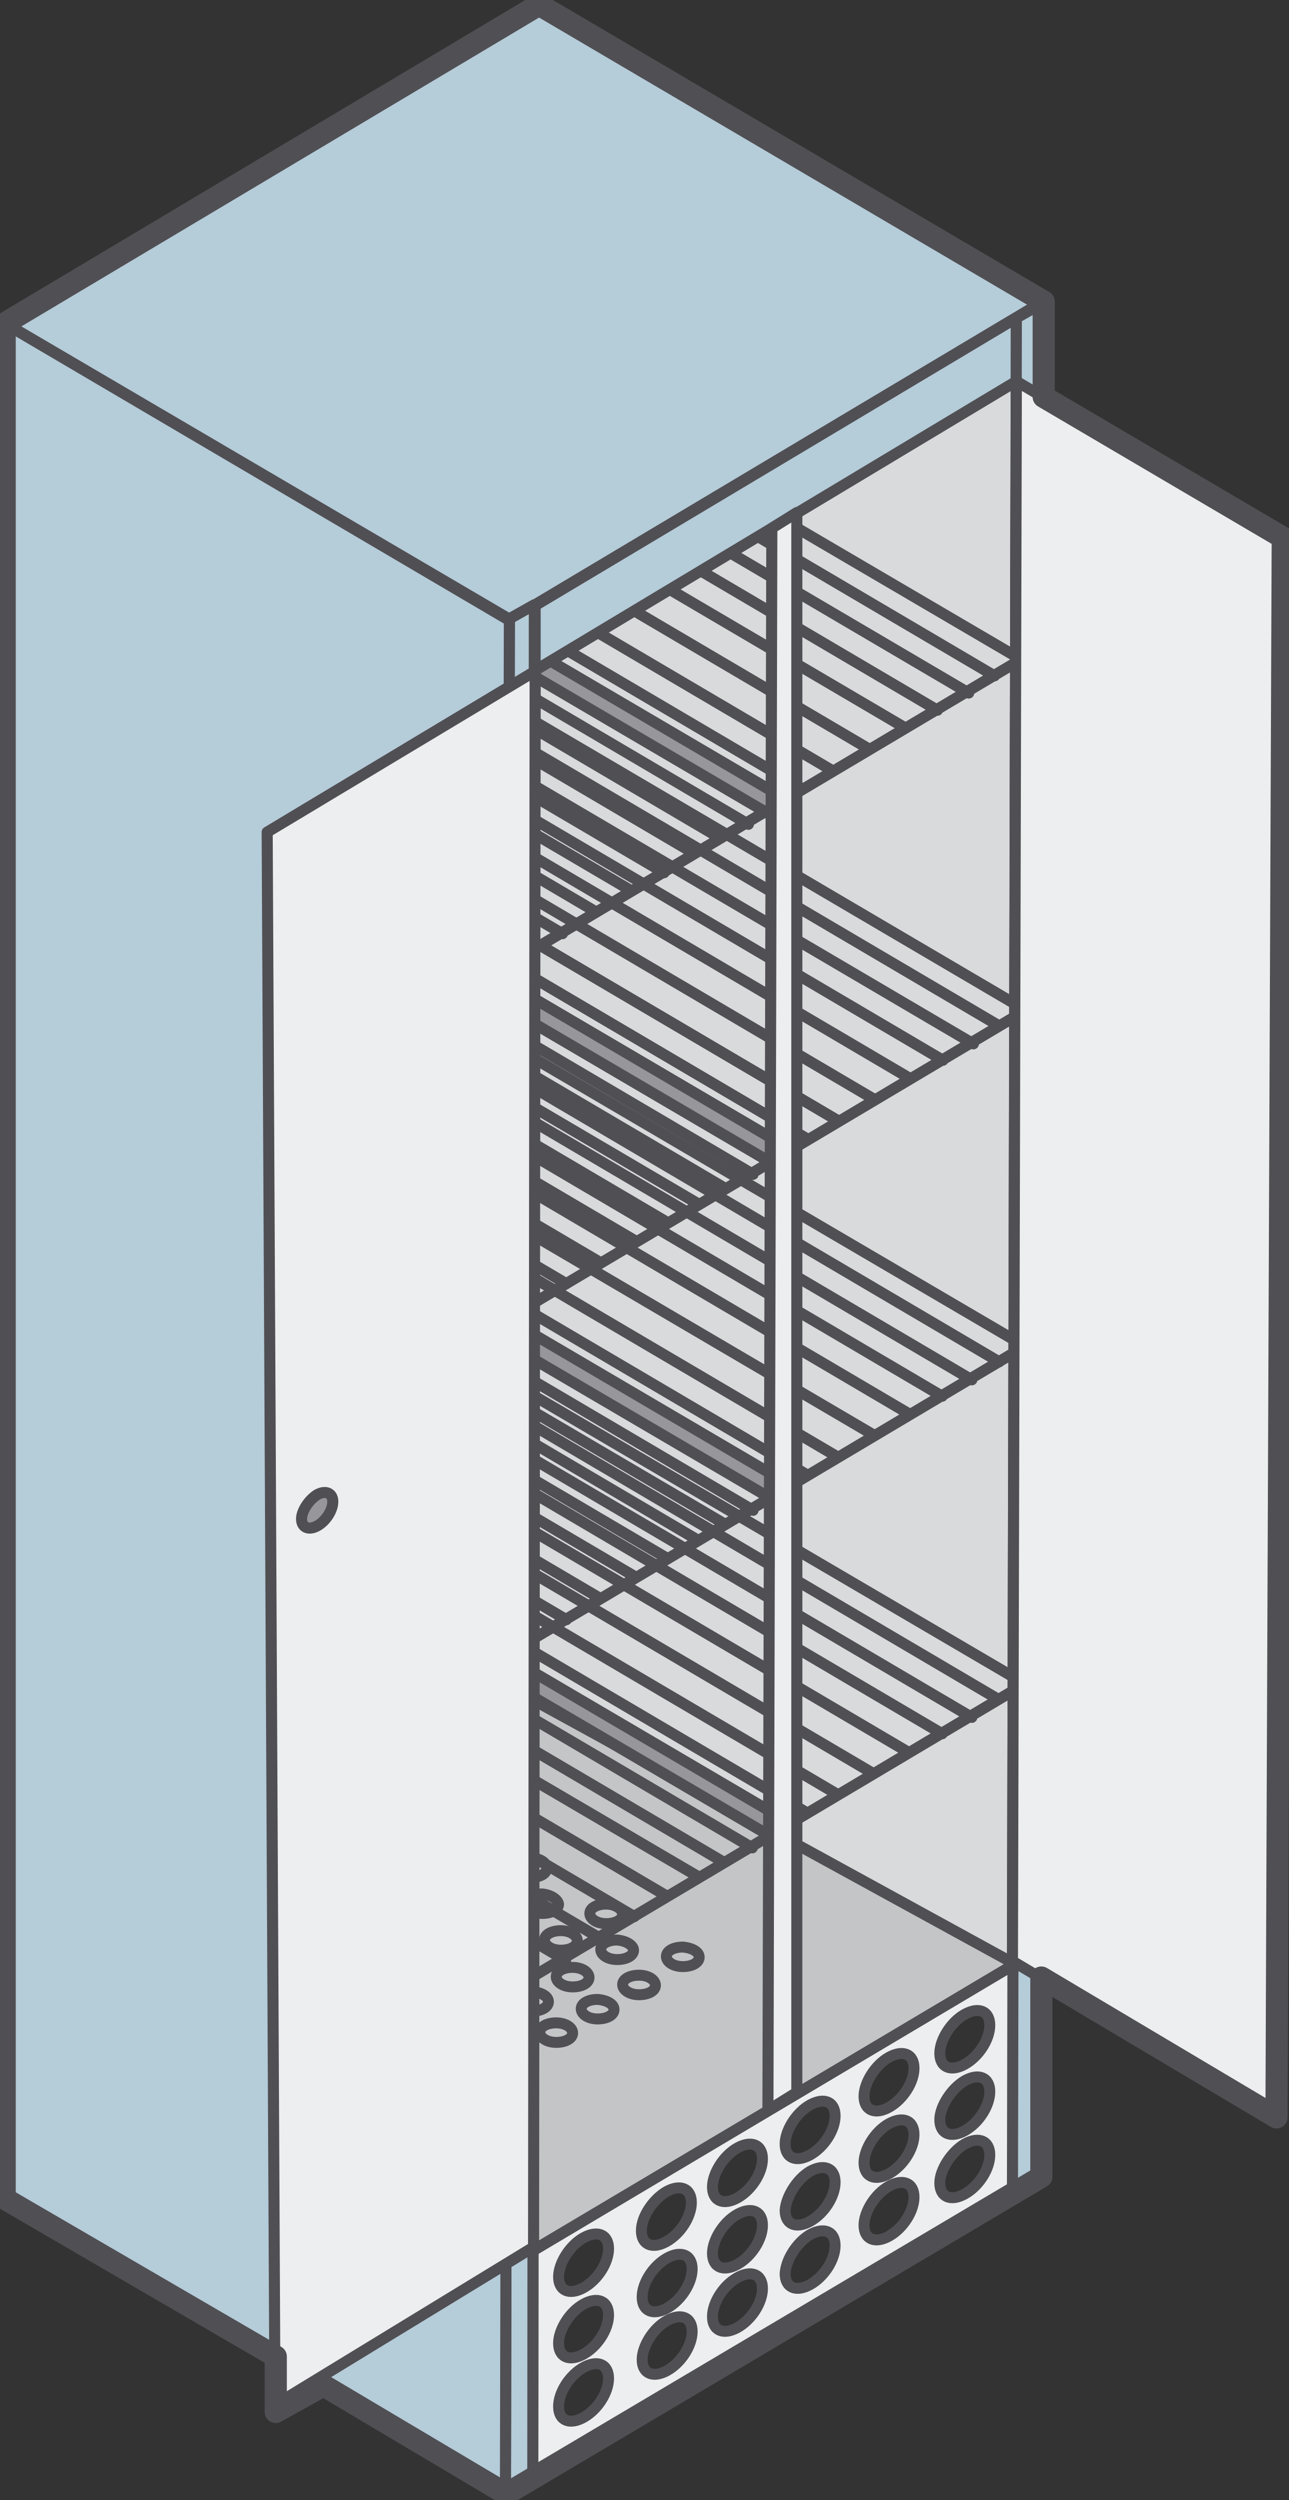
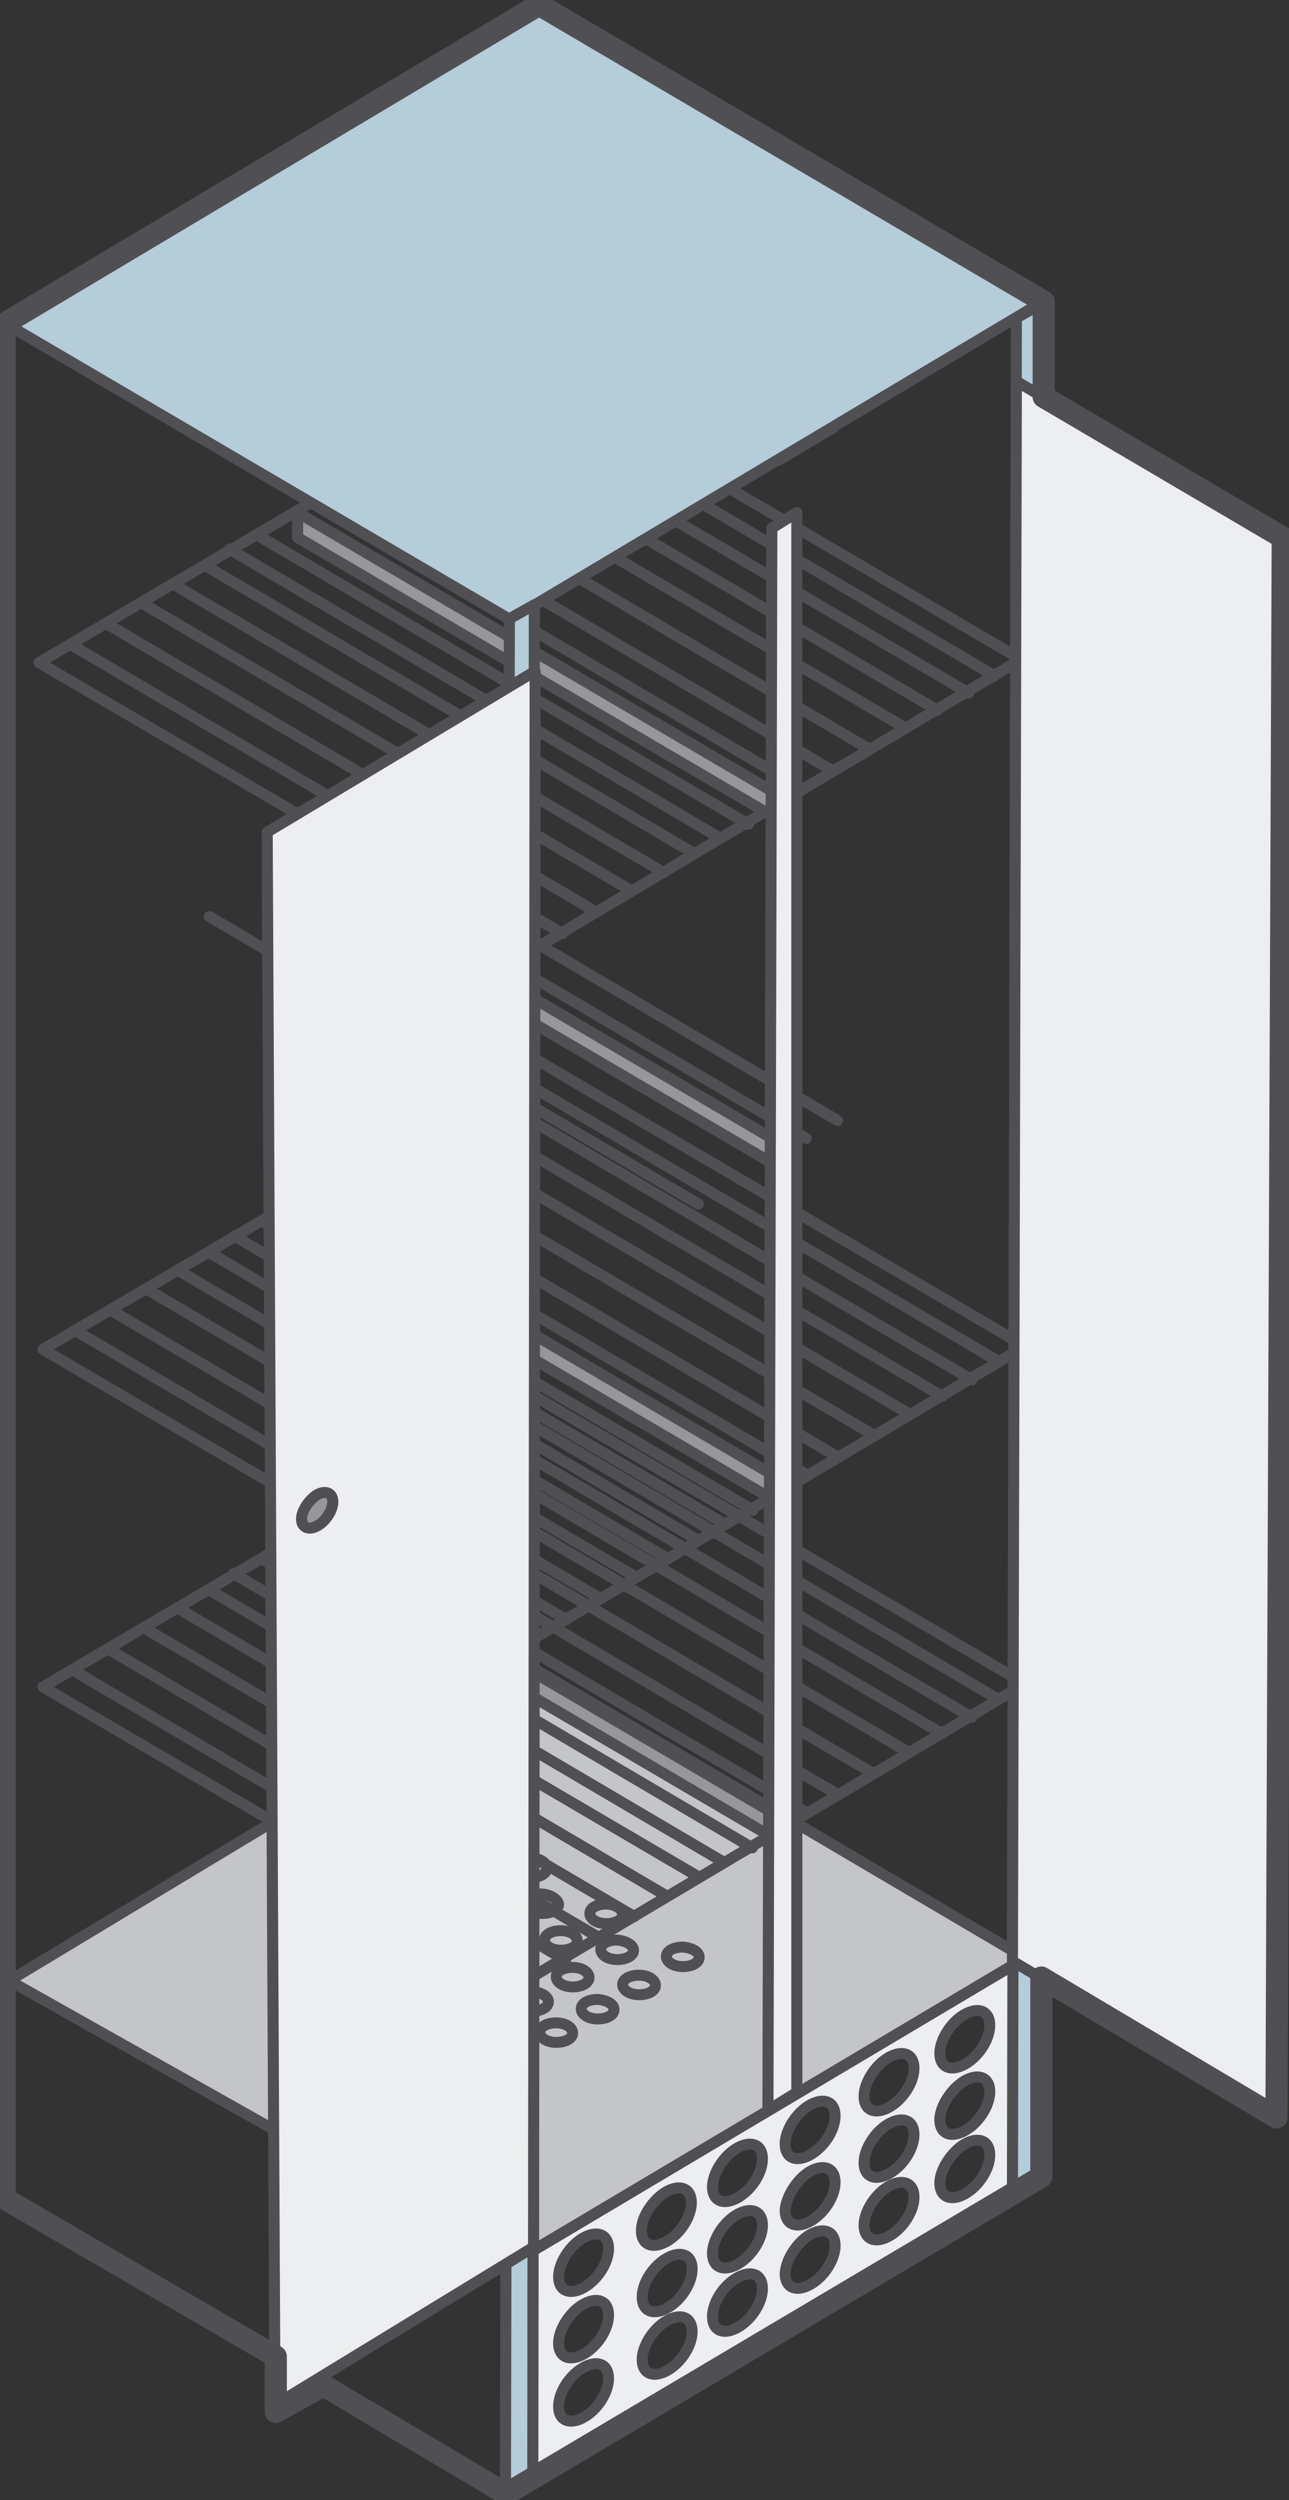
<svg xmlns="http://www.w3.org/2000/svg" id="Layer_1" x="0px" y="0px" viewBox="0 0 165 320" xml:space="preserve">
  <rect x="0" y="0" width="165" height="320" fill="#333333" stroke="none" />
  <g>
    <g>
      <path fill="#ECEEEF" stroke="#504F53" stroke-width="1.4" stroke-linejoin="round" stroke-miterlimit="22.926" d="M131.9,249.4 l-65.8,39.1V318l65.6-38.6L131.9,249.4z M74.7,303c1.8-1,3.2-0.4,3.2,1.4c0,1.8-1.4,4-3.2,5c-1.8,1-3.2,0.4-3.2-1.4 C71.5,306.2,72.9,304,74.7,303z M85.4,297c1.8-1,3.2-0.4,3.2,1.4c0,1.8-1.4,4-3.2,5c-1.8,1-3.2,0.4-3.2-1.4 C82.2,300.3,83.6,298,85.4,297z M94.4,291.5c1.8-1,3.2-0.4,3.2,1.4c0,1.8-1.4,4-3.2,5s-3.2,0.4-3.2-1.4 C91.2,294.7,92.6,292.5,94.4,291.5z M103.7,286c1.8-1,3.2-0.4,3.2,1.4c0,1.8-1.4,4-3.2,5c-1.8,1-3.2,0.4-3.2-1.4 C100.6,289.2,102,287,103.7,286z M113.8,279.8c1.8-1,3.2-0.4,3.2,1.4c0,1.8-1.4,4-3.2,5c-1.8,1-3.2,0.4-3.2-1.4 C110.6,283.1,112,280.8,113.8,279.8z M123.5,274.4c1.8-1,3.2-0.4,3.2,1.4c0,1.8-1.4,4-3.2,5s-3.2,0.4-3.2-1.4 C120.3,277.7,121.8,275.4,123.5,274.4z M74.7,294.9c1.8-1,3.2-0.4,3.2,1.4c0,1.8-1.4,4-3.2,5c-1.8,1-3.2,0.4-3.2-1.4 C71.5,298.2,72.9,295.9,74.7,294.9z M85.4,289c1.8-1,3.2-0.4,3.2,1.4c0,1.8-1.4,4-3.2,5c-1.8,1-3.2,0.4-3.2-1.4 C82.2,292.2,83.6,290,85.4,289z M94.4,283.4c1.8-1,3.2-0.4,3.2,1.4c0,1.8-1.4,4-3.2,5c-1.8,1-3.2,0.4-3.2-1.4 C91.2,286.7,92.6,284.4,94.4,283.4z M103.7,277.9c1.8-1,3.2-0.4,3.2,1.4c0,1.8-1.4,4-3.2,5c-1.8,1-3.2,0.4-3.2-1.4 C100.6,281.2,102,278.9,103.7,277.9z M113.8,271.8c1.8-1,3.2-0.4,3.2,1.4c0,1.8-1.4,4-3.2,5c-1.8,1-3.2,0.4-3.2-1.4 C110.6,275.1,112,272.8,113.8,271.8z M123.5,266.3c1.8-1,3.2-0.4,3.2,1.4c0,1.8-1.4,4-3.2,5c-1.8,1-3.2,0.4-3.2-1.4 C120.3,269.6,121.8,267.3,123.5,266.3z M74.7,286.4c1.8-1,3.2-0.4,3.2,1.4c0,1.8-1.4,4-3.2,5s-3.2,0.4-3.2-1.4 C71.5,289.7,72.9,287.4,74.7,286.4z M85.3,280.5c1.8-1,3.2-0.4,3.2,1.4c0,1.8-1.4,4-3.2,5c-1.8,1-3.2,0.4-3.2-1.4 C82.1,283.7,83.6,281.5,85.3,280.5z M94.4,274.9c1.8-1,3.2-0.4,3.2,1.4c0,1.8-1.4,4-3.2,5s-3.2,0.4-3.2-1.4 C91.2,278.2,92.6,275.9,94.4,274.9z M103.7,269.4c1.8-1,3.2-0.4,3.2,1.4c0,1.8-1.4,4-3.2,5c-1.8,1-3.2,0.4-3.2-1.4 C100.5,272.7,101.9,270.4,103.7,269.4z M113.8,263.3c1.8-1,3.2-0.4,3.2,1.4c0,1.8-1.4,4-3.2,5c-1.8,1-3.2,0.4-3.2-1.4 C110.6,266.6,112,264.3,113.8,263.3z M123.5,257.8c1.8-1,3.2-0.4,3.2,1.4c0,1.8-1.4,4-3.2,5c-1.8,1-3.2,0.4-3.2-1.4 C120.3,261.1,121.7,258.8,123.5,257.8z" />
      <path fill="#C3C5C7" stroke="#504F53" stroke-width="1.4" stroke-linejoin="round" stroke-miterlimit="22.926" d="M1.2,253.5 l64.3,36.2l65.7-39.1l-63.3-37.3L1.2,253.5z M71.2,258.9c-1.2,0-2.1,0.5-2.1,1.2c0,0.7,0.9,1.3,2.1,1.3c1.2,0,2.1-0.5,2.1-1.2 C73.3,259.5,72.4,258.9,71.2,258.9z M76.5,255.9c-1.2,0-2.1,0.5-2.1,1.2c0,0.7,0.9,1.3,2.1,1.3c1.2,0,2.1-0.5,2.1-1.2 C78.6,256.5,77.7,256,76.5,255.9z M81.8,252.8c-1.2,0-2.1,0.5-2.1,1.2c0,0.7,0.9,1.3,2.1,1.3c1.2,0,2.1-0.5,2.1-1.2 C83.9,253.4,83,252.8,81.8,252.8z M87.4,249.2c-1.2,0-2.1,0.5-2.1,1.2c0,0.7,0.9,1.3,2.1,1.3c1.2,0,2.1-0.5,2.1-1.2 C89.5,249.8,88.6,249.3,87.4,249.2z M68.1,254.9c-1.2,0-2.1,0.5-2.1,1.2c0,0.7,0.9,1.3,2.1,1.3c1.2,0,2.1-0.5,2.1-1.2 C70.2,255.5,69.3,255,68.1,254.9z M73.3,251.8c-1.2,0-2.1,0.5-2.1,1.2c0,0.7,0.9,1.3,2.1,1.3c1.2,0,2.1-0.5,2.1-1.2 C75.4,252.4,74.5,251.8,73.3,251.8z M79,248.3c-1.2,0-2.1,0.5-2.1,1.2c0,0.7,0.9,1.3,2.1,1.3c1.2,0,2.1-0.5,2.1-1.2 C81.1,249,80.2,248.4,79,248.3z M71.8,247.1c-1.2,0-2.1,0.5-2.1,1.2c0,0.7,0.9,1.3,2.1,1.3c1.2,0,2.1-0.5,2.1-1.2 C73.9,247.7,73,247.1,71.8,247.1z M77.6,243.7c-1.2,0-2.1,0.5-2.1,1.2c0,0.7,0.9,1.3,2.1,1.3c1.2,0,2.1-0.5,2.1-1.2 C79.7,244.3,78.7,243.7,77.6,243.7z M69.4,242.4c-1.2,0-2.1,0.5-2.1,1.2c0,0.7,0.9,1.3,2.1,1.3c1.2,0,2.1-0.5,2.1-1.2 C71.4,243.1,70.5,242.5,69.4,242.4z M67.9,237.8c-1.2,0-2.1,0.5-2.1,1.2c0,0.7,0.9,1.3,2.1,1.3c1.2,0,2.1-0.5,2.1-1.2 C70,238.4,69.1,237.8,67.9,237.8z" />
-       <path fill="#D8DADC" stroke="#504F53" stroke-width="1.417" stroke-linejoin="round" stroke-miterlimit="22.926" d="M68.3,217.6 l0.2-140.1l61.6-36.6l-0.5,210.3L68.3,217.6z" />
-       <path fill="none" stroke="#504F53" stroke-width="1.417" stroke-linejoin="round" stroke-miterlimit="22.926" d="M130.4,280.3 L64.6,319" />
      <path fill="#FFFFFF" stroke="#504F53" stroke-width="1.417" stroke-linejoin="round" stroke-miterlimit="22.926" d="M64.7,318.8 l0.5-239.5l3.2-1.9l-0.2,239.2L64.7,318.8z" />
      <path fill="none" stroke="#504F53" stroke-width="1.417" stroke-linejoin="round" stroke-miterlimit="22.926" d="M99.5,59 l7.4-4.4 M68.3,316.9l64.9-38.2L68.3,316.9z M9.9,214.1l62.5,36.8L9.9,214.1z M18.7,208.5l62.5,36.8L18.7,208.5z M14.1,211.2 L76.7,248L14.1,211.2z" />
      <path fill="#97979B" stroke="#504F53" stroke-width="1.417" stroke-linejoin="round" stroke-miterlimit="22.926" d="M38.1,68.8 v-3.2l62.5,36.7l-0.1,3.1L38.1,68.8z" />
      <path fill="none" stroke="#504F53" stroke-width="1.417" stroke-linejoin="round" stroke-miterlimit="22.926" d="M64.8,49.7 l62.5,36.8L64.8,49.7z M57.5,54.1l62.5,36.8L57.5,54.1z M61.4,51.9L124,88.7L61.4,51.9z M53,56.2L115.6,93L53,56.2z M48.8,59.1 l62.5,36.8L48.8,59.1z M44,61.8l62.5,36.8L44,61.8z M44,61.8l62.5,36.8L44,61.8z M40.1,64.1l62.5,36.8L40.1,64.1z M40.1,64.1 l62.5,36.8L40.1,64.1z M33.3,68.7l62.5,36.8L33.3,68.7z M9.4,82.7L72,119.5L9.4,82.7z M26.3,72.4l62.5,36.8L26.3,72.4z M29.4,70.3 l62.5,36.8L29.4,70.3z M22.4,74.9L85,111.7L22.4,74.9z M18.2,77.2L80.8,114L18.2,77.2z M13.6,79.8l62.5,36.8L13.6,79.8z M5,84.8 l63,36.9l62.7-37.3L68.1,47.7L5,84.8z" />
      <path fill="#97979B" stroke="#504F53" stroke-width="1.417" stroke-linejoin="round" stroke-miterlimit="22.926" d="M38.6,199.8 v-3.2l62.5,36.7l-0.1,3.1L38.6,199.8z" />
      <path fill="none" stroke="#504F53" stroke-width="1.417" stroke-linejoin="round" stroke-miterlimit="22.926" d="M65.3,180.7 l62.5,36.8L65.3,180.7z M58.1,185.1l62.5,36.8L58.1,185.1z M61.9,183l62.5,36.8L61.9,183z M53.5,187.3l62.5,36.8L53.5,187.3z M49.3,190.2l62.5,36.8L49.3,190.2z M44.6,192.8l62.5,36.8L44.6,192.8z M40.6,195.1l62.5,36.8L40.6,195.1z M40.6,195.1l62.5,36.8 L40.6,195.1z M33.8,199.7l62.5,36.8L33.8,199.7z M26.8,203.5l62.6,36.7L26.8,203.5z M29.9,201.4l62.5,36.8L29.9,201.4z M22.9,205.9l62.5,36.8L22.9,205.9z M5.5,215.9l63,36.9l62.7-37.3l-62.6-36.7L5.5,215.9z" />
      <path fill="#97979B" stroke="#504F53" stroke-width="1.417" stroke-linejoin="round" stroke-miterlimit="22.926" d="M38.7,156.6 v-3.2l62.5,36.7l-0.1,3.1L38.7,156.6z" />
      <path fill="none" stroke="#504F53" stroke-width="1.417" stroke-linejoin="round" stroke-miterlimit="22.926" d="M65.4,137.5 l62.5,36.8L65.4,137.5z M58.1,141.9l62.5,36.8L58.1,141.9z M61.9,139.8l62.5,36.8L61.9,139.8z M53.6,144l62.5,36.8L53.6,144z M49.4,147l62.5,36.7L49.4,147z M44.6,149.6l62.5,36.8L44.6,149.6z M44.6,149.6l62.5,36.8L44.6,149.6z M40.7,151.9l62.5,36.8 L40.7,151.9z M40.7,151.9l62.5,36.8L40.7,151.9z M33.9,156.5l62.5,36.8L33.9,156.5z M10,170.5l62.5,36.8L10,170.5z M26.8,160.3 l62.5,36.8L26.8,160.3z M30,158.2l62.5,36.7L30,158.2z M23,162.7l62.5,36.8L23,162.7z M18.8,165l62.5,36.8L18.8,165z M14.2,167.7 l62.5,36.8L14.2,167.7z M5.5,172.7l63,36.9l62.7-37.3l-62.6-36.7L5.5,172.7z" />
      <path fill="#C3C5C7" stroke="#504F53" stroke-width="1.417" stroke-linejoin="round" stroke-miterlimit="22.926" d="M38.7,113.6 v-3.2l62.5,36.7l-0.1,3.1L38.7,113.6z" />
-       <path fill="none" stroke="#504F53" stroke-width="1.417" stroke-linejoin="round" stroke-miterlimit="22.926" d="M65.4,94.5 l62.5,36.8L65.4,94.5z M58.2,98.9l62.5,36.8L58.2,98.9z M62,96.8l62.6,36.8L62,96.8z M53.6,101l62.5,36.8L53.6,101z M49.4,103.9 l62.5,36.8L49.4,103.9z M44.7,106.6l62.5,36.8L44.7,106.6z M44.7,106.6l62.5,36.8L44.7,106.6z M40.7,108.9l62.5,36.8L40.7,108.9z M40.7,108.9l62.5,36.8L40.7,108.9z M33.9,113.5l62.5,36.8L33.9,113.5z M10,127.5l62.5,36.8L10,127.5z M26.8,117.3l62.6,36.8 L26.8,117.3z M30,115.1l62.5,36.8L30,115.1z M23,119.7l62.5,36.8L23,119.7z M18.8,122l62.5,36.8L18.8,122z M14.2,124.7l62.5,36.8 L14.2,124.7z M5.6,129.7l63,36.9l62.7-37.3L68.7,92.5L5.6,129.7z" />
      <path fill="#97979B" stroke="#504F53" stroke-width="1.417" stroke-linejoin="round" stroke-miterlimit="22.926" d="M38.7,113.6 v-3.2l62.5,36.7l-0.1,3.1L38.7,113.6z" />
      <path fill="none" stroke="#504F53" stroke-width="1.417" stroke-linejoin="round" stroke-miterlimit="22.926" d="M44.7,106.6 l62.5,36.8L44.7,106.6z M40.7,108.9l62.5,36.8L40.7,108.9z M26.8,117.3l62.6,36.8L26.8,117.3z" />
      <path fill="#B5CCD9" stroke="#504F53" stroke-width="1.417" stroke-linejoin="round" stroke-miterlimit="22.926" d="M0.7,41.4 l64.6,37.9l68.2-40.7L69,0.6L0.7,41.4z" />
-       <path fill="#B5CCD9" stroke="#504F53" stroke-width="1.417" stroke-linejoin="round" stroke-miterlimit="22.926" d="M130.1,48.8 v-8.1L68.5,77.5v8.3L130.1,48.8z" />
      <path fill="#B5CCD9" stroke="#504F53" stroke-width="1.417" stroke-linejoin="round" stroke-miterlimit="22.926" d="M64.7,319 l0.5-239.8l3.2-1.8l-0.2,239.5L64.7,319z" />
      <path fill="#ECEEEF" stroke="#504F53" stroke-width="1.417" stroke-linejoin="round" stroke-miterlimit="22.926" d="M98.3,270.1 l0.5-202.5l3.2-2l0,202.2L98.3,270.1z" />
      <path fill="#B5CCD9" stroke="#504F53" stroke-width="1.417" stroke-linejoin="round" stroke-miterlimit="22.926" d=" M129.6,280.7l0.5-240l3.5-2l-0.4,239.9L129.6,280.7z" />
-       <path fill="#B5CCD9" stroke="#504F53" stroke-width="1.417" stroke-linejoin="round" stroke-miterlimit="22.926" d="M0.6,281.4 v-240l64.6,38L64.7,319L0.6,281.4z" />
      <path fill="#ECEEEF" stroke="#504F53" stroke-width="1.417" stroke-linejoin="round" stroke-miterlimit="22.926" d="M129.6,251 l0.5-202.2l34.1,20.1l-0.8,202.2L129.6,251z" />
      <path fill="#ECEEEF" stroke="#504F53" stroke-width="1.417" stroke-linejoin="round" stroke-miterlimit="22.926" d="M68.3,287.6 l0.2-201.7l-34.3,20.6l1,201.3L68.3,287.6z" />
      <path fill="none" stroke="#504F53" stroke-width="2.835" stroke-linejoin="round" stroke-miterlimit="22.926" d="M0.6,281.4 v-240L69,0.6l64.6,38v12.2l30.6,18l-0.8,202.2l-30.1-17.9l0,25.5l-68.5,40.6l-23.4-13.9l-6.1,3.4l0-7.1L0.6,281.4z" />
      <path fill="none" stroke="#504F53" stroke-width="1.417" stroke-linejoin="round" stroke-miterlimit="22.926" d="M68.6,287.8 l61.1-36.3" />
      <path fill="#97979B" stroke="#504F53" stroke-width="1.417" stroke-linejoin="round" stroke-miterlimit="11.474" d="M40.6,191.3 c1.1-0.6,2-0.2,2,0.9c0,1.1-0.9,2.5-2,3.1c-1.1,0.6-2,0.2-2-0.9C38.6,193.4,39.5,192,40.6,191.3z" />
    </g>
  </g>
</svg>